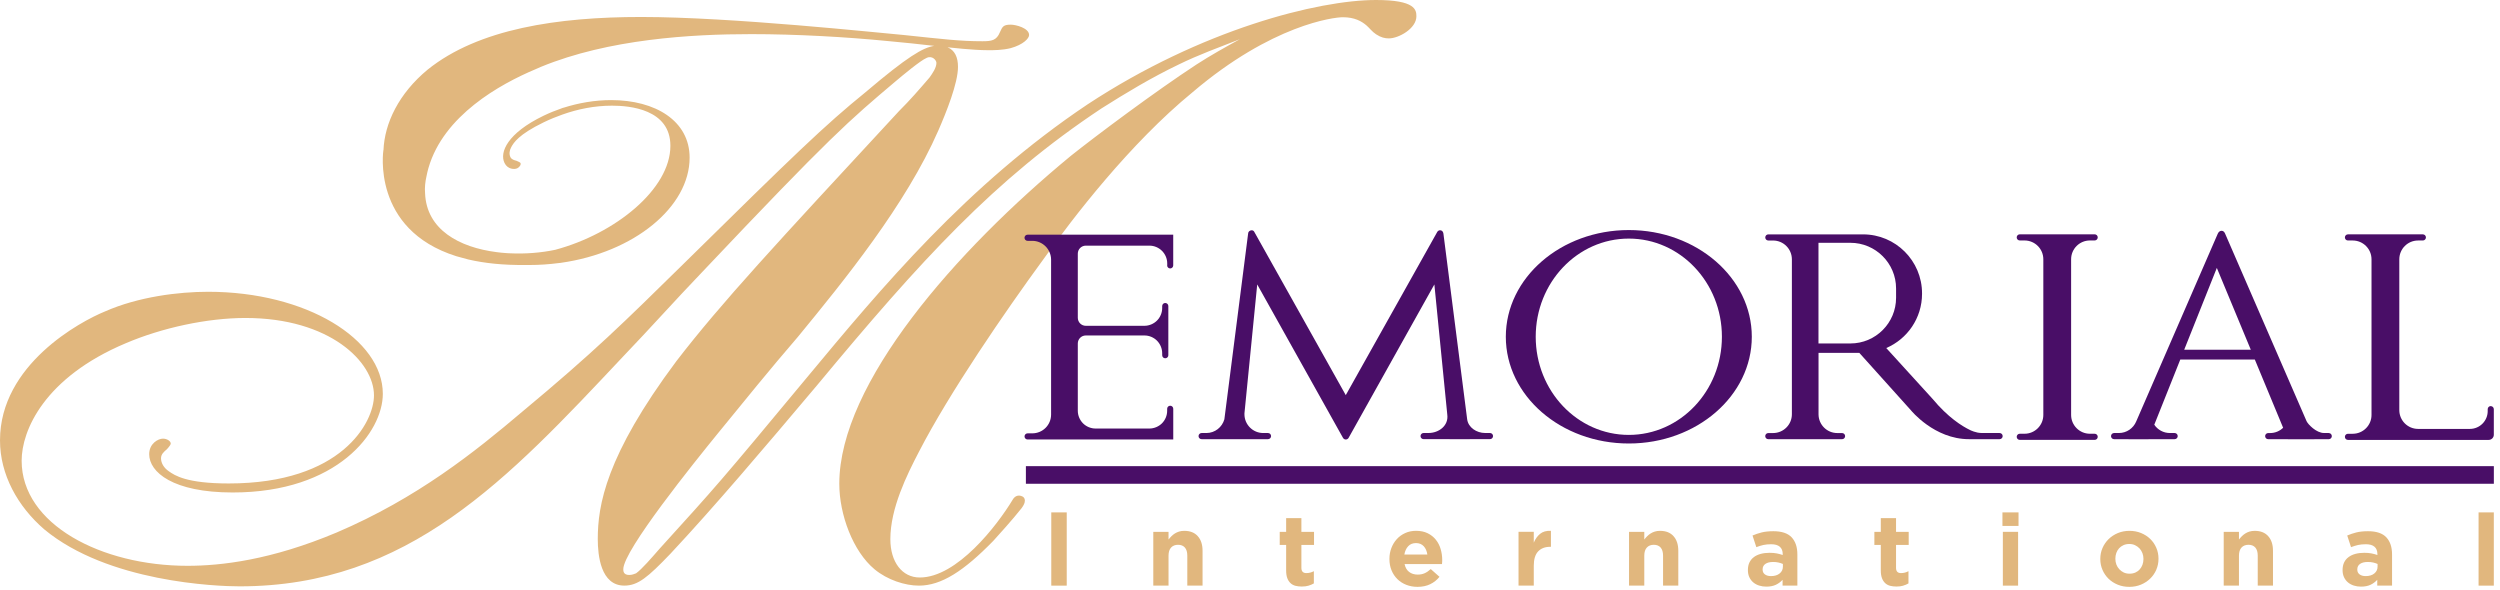
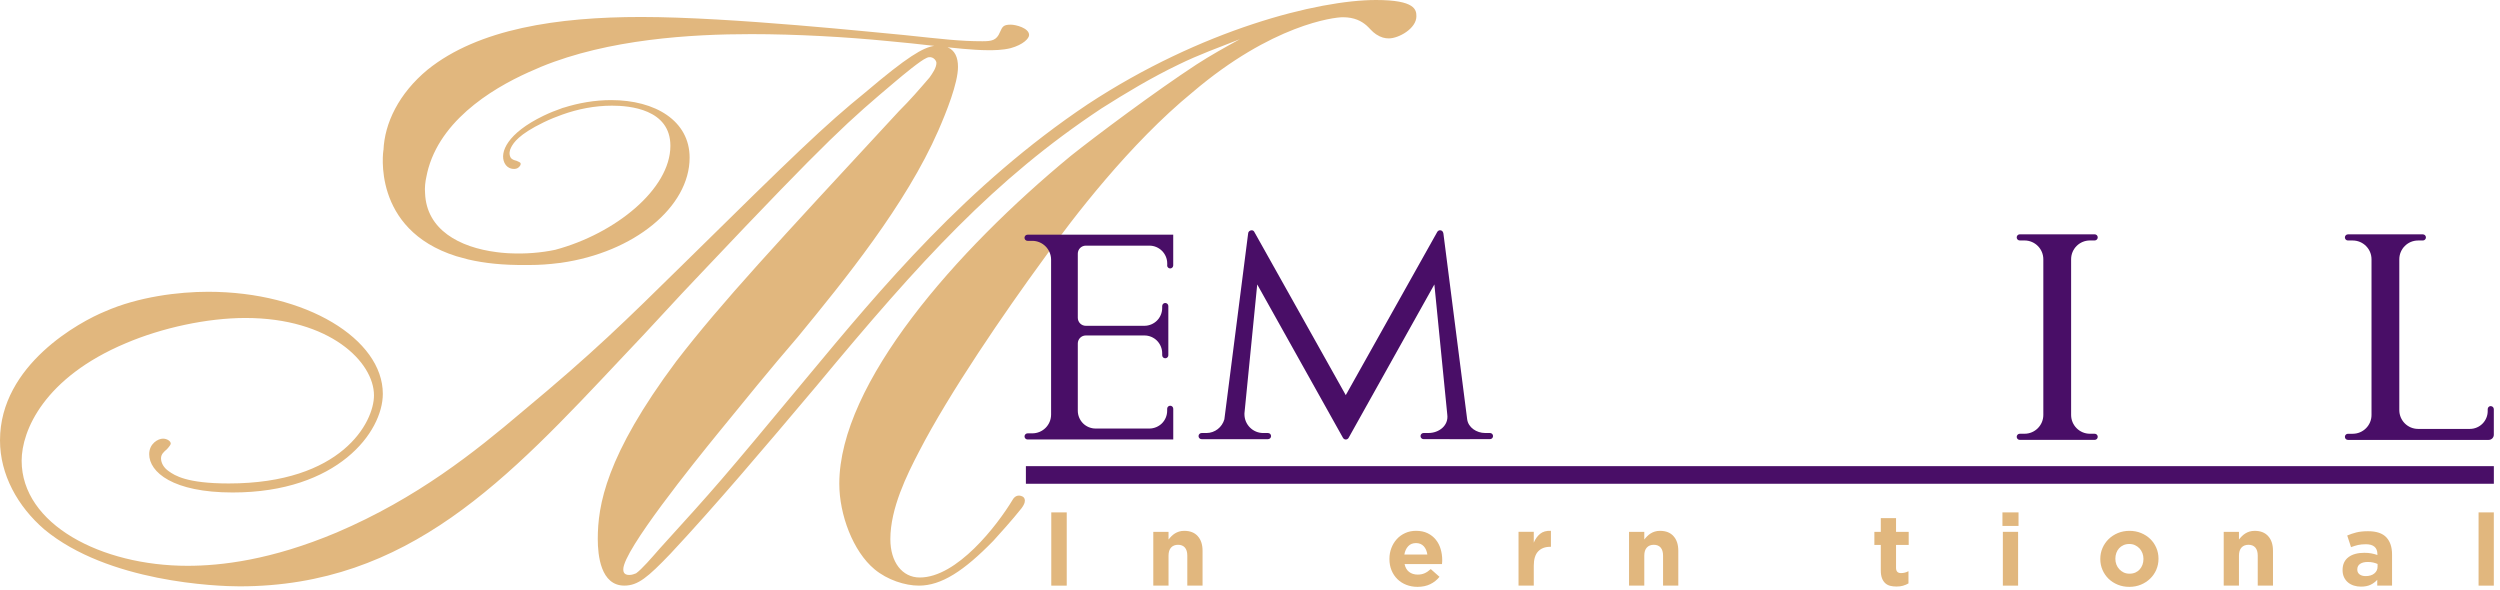
<svg xmlns="http://www.w3.org/2000/svg" width="284" height="67" viewBox="0 0 284 67" fill="none">
  <path d="M156.32 0C149.751 0 136.481 3.344 123.543 11.859C109.839 21.035 100.133 32.697 91.657 42.898C81.734 54.847 81.398 55.209 74.922 62.343C74.031 63.361 72.916 64.66 72.257 65.129C72.037 65.209 71.811 65.316 71.475 65.316C70.806 65.316 70.806 64.847 70.806 64.66C70.806 62.521 78.942 52.436 81.511 49.279C84.526 45.583 87.534 41.867 90.649 38.258C95.893 31.87 102.911 23.255 106.598 14.818C107.49 12.78 108.828 9.448 108.828 7.6C108.828 6.498 108.463 5.713 107.645 5.374L109.177 5.525C109.258 5.532 109.335 5.542 109.416 5.548C110.363 5.626 111.309 5.703 112.263 5.703C112.928 5.703 113.878 5.703 114.822 5.467C116.24 5.073 116.906 4.365 116.906 3.978C116.906 3.183 115.387 2.801 114.822 2.801C113.965 2.801 113.878 3.034 113.591 3.658C113.213 4.601 112.637 4.685 111.597 4.685C109.041 4.685 107.154 4.446 102.688 3.978C99.855 3.735 83.075 1.929 72.838 1.929C63.361 1.929 54.359 3.264 48.581 7.91C45.295 10.627 43.686 14.004 43.563 17.061L43.554 17.054C43.554 17.054 42.148 26.057 51.842 29.107L53.196 29.475C55.015 29.899 57.167 30.134 59.72 30.102C59.855 30.102 59.994 30.105 60.136 30.105C61.28 30.105 62.401 30.025 63.487 29.882C63.568 29.876 63.642 29.869 63.723 29.86H63.694C72.04 28.684 78.341 23.507 78.341 17.907C78.341 13.729 74.451 11.371 69.433 11.371C67.571 11.371 65.739 11.691 63.998 12.243V12.233C63.953 12.246 63.907 12.266 63.865 12.282C63.843 12.288 63.817 12.295 63.791 12.305V12.311C63.122 12.54 62.437 12.815 61.726 13.158C57.652 15.132 56.724 17.297 57.312 18.512C57.661 19.232 58.43 19.277 58.763 19.116C59.028 18.987 59.212 18.696 59.128 18.525C59.102 18.473 58.989 18.389 58.679 18.266C58.398 18.192 58.117 18.121 57.981 17.843C57.823 17.517 57.862 17.09 58.085 16.702C58.349 16.227 58.889 15.29 61.752 13.901C62.498 13.539 63.203 13.255 63.885 13.015C65.639 12.389 67.552 12.004 69.526 12.004C71.501 12.004 76.157 12.392 76.157 16.563C76.157 21.481 69.895 26.551 63.074 28.377C61.487 28.713 59.697 28.861 57.923 28.774C57.842 28.771 57.761 28.768 57.684 28.764C57.629 28.764 57.577 28.758 57.522 28.752C57.341 28.738 57.16 28.726 56.986 28.709C56.921 28.703 56.857 28.697 56.792 28.687C56.663 28.674 56.534 28.658 56.408 28.642C52.188 28.102 48.449 26.102 48.288 21.947C48.233 21.313 48.304 20.657 48.452 20.011C48.51 19.71 48.581 19.404 48.672 19.087C50.391 13.109 56.828 9.552 60.802 7.878C61.022 7.781 61.242 7.684 61.461 7.59C69.135 4.436 78.519 3.877 85.34 3.877C90.462 3.877 96.142 4.197 100.976 4.676C102.666 4.818 104.395 5.021 106.136 5.212C104.863 5.393 103.096 6.424 98.342 10.46C93.664 14.253 90.313 17.504 77.711 29.912C70.916 36.59 67.462 40.009 59.322 46.775C53.968 51.318 47.389 56.592 38.245 60.492C30.777 63.636 25.087 64.276 21.3 64.276C11.497 64.276 2.459 59.561 2.459 52.336C2.459 48.908 5.025 42.891 14.279 38.995C18.399 37.237 23.533 36.122 27.886 36.122C37.463 36.122 42.484 41.121 42.484 44.917C42.484 47.98 38.807 54.921 25.982 54.921C21.194 54.921 19.849 54.01 19.181 53.538C18.625 53.163 18.292 52.611 18.292 52.065C18.292 51.599 18.625 51.318 18.958 51.034C19.297 50.666 19.397 50.478 19.397 50.391C19.397 50.103 18.958 49.829 18.515 49.829C17.959 49.829 16.948 50.391 16.948 51.596C16.948 53.626 19.623 55.946 26.431 55.946C38.351 55.946 43.489 49.079 43.489 44.74C43.489 38.526 34.778 33.146 23.646 33.146C20.292 33.146 15.72 33.708 11.93 35.379C9.144 36.513 0 41.411 0 50.026C0 53.919 2.01 57.529 5.025 60.133C12.262 66.147 24.641 66.609 27.207 66.609C46.381 66.609 57.648 54.475 70.806 40.478C73.821 37.337 76.716 34.086 79.727 30.949C94.455 15.377 96.452 13.707 101.7 9.27C102.582 8.524 104.592 6.853 105.26 6.582C105.907 6.262 106.378 6.853 106.378 7.141C106.378 7.697 105.929 8.337 105.593 8.808C104.482 10.101 103.367 11.393 102.142 12.605C88.093 27.789 81.963 34.371 76.829 41.037C68.799 51.79 67.907 57.435 67.907 61.238C67.907 63.093 68.243 66.525 70.922 66.525C72.483 66.525 73.591 65.581 76.163 62.902C81.185 57.532 86.762 50.95 92.775 43.819C104.698 29.462 112.954 20.399 125.113 12.327C127.902 10.56 130.807 8.812 133.915 7.322C136.151 6.223 138.49 5.38 140.84 4.456C139.163 5.38 137.498 6.304 135.928 7.322C131.246 10.385 124.561 15.384 121.656 17.697C108.608 28.445 95.344 43.554 95.344 54.95C95.344 58.466 96.901 62.637 99.347 64.67C100.811 65.885 102.818 66.528 104.388 66.528C106.941 66.528 109.5 64.864 112.841 61.439C113.445 60.767 114.967 59.106 116.092 57.681H116.085C116.809 56.692 116.159 56.404 116.159 56.404C115.636 56.136 115.242 56.417 115.054 56.744C113.261 59.726 108.705 65.604 104.488 65.604C102.478 65.604 101.144 63.843 101.144 61.248C101.144 57.729 103.031 53.932 104.388 51.328C107.823 44.659 114.182 35.395 118.525 29.462C121.879 24.745 128.354 16.311 135.482 10.472C144.52 2.785 151.541 1.958 152.54 1.958C153.884 1.958 154.663 2.407 155.222 2.879C155.548 3.157 155.887 3.619 156.324 3.897C156.886 4.268 157.332 4.362 157.774 4.362C158.892 4.362 160.902 3.244 160.902 1.855C160.902 1.124 160.792 0 156.32 0Z" fill="#E1B77E" />
  <path d="M119.426 66.528V58.207H121.181V66.528H119.426Z" fill="#E1B77E" />
  <path d="M134.878 66.528V63.129C134.878 62.718 134.787 62.411 134.603 62.201C134.422 61.994 134.164 61.888 133.828 61.888C133.492 61.888 133.23 61.991 133.036 62.201C132.842 62.408 132.745 62.718 132.745 63.129V66.528H131.013V60.417H132.745V61.29C132.845 61.161 132.952 61.035 133.072 60.918C133.188 60.799 133.32 60.695 133.466 60.602C133.611 60.511 133.77 60.437 133.944 60.385C134.119 60.33 134.316 60.304 134.535 60.304C135.198 60.304 135.708 60.505 136.067 60.909C136.429 61.312 136.61 61.865 136.61 62.573V66.528H134.878Z" fill="#E1B77E" />
-   <path d="M148.646 66.534C148.426 66.599 148.171 66.631 147.884 66.631C147.619 66.631 147.376 66.602 147.16 66.547C146.943 66.489 146.756 66.389 146.601 66.243C146.446 66.098 146.323 65.911 146.236 65.678C146.148 65.445 146.106 65.151 146.106 64.796V61.901H145.376V60.418H146.106V58.857H147.838V60.418H149.273V61.901H147.838V64.512C147.838 64.906 148.026 65.103 148.397 65.103C148.701 65.103 148.985 65.032 149.254 64.886V66.276C149.073 66.382 148.869 66.466 148.649 66.531L148.646 66.534Z" fill="#E1B77E" />
  <path d="M163.826 63.859C163.823 63.92 163.817 63.991 163.81 64.075H159.558C159.642 64.469 159.813 64.77 160.075 64.97C160.337 65.171 160.663 65.274 161.051 65.274C161.342 65.274 161.597 65.225 161.826 65.125C162.056 65.025 162.292 64.867 162.534 64.647L163.526 65.526C163.238 65.885 162.886 66.163 162.476 66.363C162.065 66.563 161.584 66.667 161.028 66.667C160.573 66.667 160.149 66.589 159.758 66.437C159.367 66.285 159.028 66.069 158.744 65.788C158.459 65.507 158.236 65.174 158.078 64.789C157.92 64.405 157.839 63.978 157.839 63.507V63.484C157.839 63.051 157.913 62.641 158.062 62.253C158.211 61.865 158.417 61.526 158.682 61.238C158.947 60.947 159.264 60.721 159.635 60.553C160.004 60.385 160.411 60.301 160.86 60.301C161.371 60.301 161.81 60.392 162.182 60.576C162.553 60.757 162.863 61.002 163.112 61.312C163.358 61.62 163.542 61.975 163.658 62.372C163.775 62.77 163.836 63.187 163.836 63.62V63.642C163.836 63.726 163.836 63.797 163.83 63.859H163.826ZM161.736 62.052C161.516 61.813 161.222 61.694 160.857 61.694C160.492 61.694 160.198 61.81 159.975 62.046C159.752 62.282 159.603 62.595 159.535 62.993H162.146C162.091 62.605 161.956 62.292 161.736 62.052Z" fill="#E1B77E" />
  <path d="M176.095 62.117C175.517 62.117 175.065 62.292 174.732 62.641C174.402 62.99 174.237 63.532 174.237 64.269V66.525H172.505V60.414H174.237V61.645C174.412 61.229 174.651 60.892 174.955 60.644C175.259 60.392 175.669 60.279 176.186 60.301V62.114H176.095V62.117Z" fill="#E1B77E" />
  <path d="M188.923 66.528V63.129C188.923 62.718 188.833 62.411 188.649 62.201C188.468 61.994 188.206 61.888 187.873 61.888C187.54 61.888 187.275 61.991 187.082 62.201C186.888 62.408 186.791 62.718 186.791 63.129V66.528H185.059V60.417H186.791V61.29C186.891 61.161 186.998 61.035 187.117 60.918C187.233 60.799 187.366 60.695 187.511 60.602C187.657 60.511 187.815 60.437 187.99 60.385C188.164 60.33 188.361 60.304 188.581 60.304C189.243 60.304 189.754 60.505 190.112 60.909C190.474 61.312 190.655 61.865 190.655 62.573V66.528H188.923Z" fill="#E1B77E" />
-   <path d="M202.501 66.528V65.865C202.288 66.101 202.032 66.289 201.738 66.431C201.441 66.57 201.082 66.641 200.656 66.641C200.368 66.641 200.097 66.602 199.842 66.521C199.586 66.441 199.363 66.321 199.176 66.163C198.985 66.004 198.837 65.807 198.727 65.575C198.617 65.342 198.562 65.074 198.562 64.77V64.747C198.562 64.415 198.624 64.124 198.743 63.881C198.866 63.639 199.034 63.435 199.25 63.277C199.467 63.119 199.725 62.999 200.026 62.919C200.326 62.838 200.659 62.799 201.024 62.799C201.335 62.799 201.606 62.822 201.839 62.867C202.071 62.912 202.297 62.973 202.517 63.048V62.944C202.517 62.579 202.407 62.301 202.188 62.111C201.968 61.92 201.641 61.826 201.205 61.826C200.872 61.826 200.578 61.855 200.323 61.91C200.068 61.968 199.8 62.049 199.519 62.156L199.086 60.834C199.422 60.689 199.771 60.573 200.136 60.482C200.501 60.392 200.94 60.346 201.457 60.346C202.407 60.346 203.099 60.579 203.532 61.041C203.965 61.506 204.181 62.149 204.181 62.98V66.525H202.504L202.501 66.528ZM202.537 64.066C202.385 63.998 202.217 63.943 202.029 63.901C201.842 63.859 201.645 63.839 201.431 63.839C201.06 63.839 200.766 63.91 200.553 64.056C200.339 64.201 200.233 64.408 200.233 64.683V64.705C200.233 64.941 200.32 65.122 200.494 65.251C200.669 65.381 200.898 65.445 201.179 65.445C201.59 65.445 201.919 65.348 202.165 65.148C202.411 64.951 202.537 64.692 202.537 64.373V64.066Z" fill="#E1B77E" />
  <path d="M216.201 66.534C215.982 66.599 215.726 66.631 215.439 66.631C215.174 66.631 214.932 66.602 214.715 66.547C214.499 66.489 214.311 66.389 214.156 66.243C214.001 66.098 213.878 65.911 213.791 65.678C213.704 65.445 213.658 65.151 213.658 64.796V61.901H212.928V60.418H213.658V58.857H215.39V60.418H216.828V61.901H215.39V64.512C215.39 64.906 215.578 65.103 215.949 65.103C216.253 65.103 216.537 65.032 216.802 64.886V66.276C216.621 66.382 216.418 66.466 216.198 66.531L216.201 66.534Z" fill="#E1B77E" />
  <path d="M227.478 59.745V58.207H229.304V59.745H227.478ZM227.524 66.528V60.417H229.256V66.528H227.524Z" fill="#E1B77E" />
  <path d="M244.956 64.722C244.788 65.106 244.559 65.442 244.261 65.73C243.964 66.017 243.615 66.247 243.211 66.415C242.807 66.583 242.368 66.667 241.89 66.667C241.411 66.667 240.982 66.586 240.578 66.421C240.174 66.256 239.828 66.033 239.534 65.749C239.243 65.465 239.011 65.129 238.846 64.747C238.678 64.363 238.594 63.952 238.594 63.51V63.487C238.594 63.048 238.678 62.634 238.846 62.25C239.014 61.865 239.247 61.529 239.541 61.241C239.838 60.951 240.187 60.724 240.587 60.556C240.991 60.388 241.431 60.304 241.909 60.304C242.387 60.304 242.817 60.385 243.221 60.55C243.625 60.715 243.971 60.938 244.265 61.222C244.559 61.506 244.788 61.842 244.953 62.224C245.121 62.608 245.205 63.019 245.205 63.461V63.484C245.205 63.923 245.121 64.337 244.953 64.722H244.956ZM243.496 63.484C243.496 63.255 243.457 63.041 243.382 62.841C243.305 62.641 243.195 62.46 243.053 62.304C242.907 62.149 242.736 62.027 242.539 61.933C242.342 61.839 242.126 61.797 241.89 61.797C241.638 61.797 241.418 61.842 241.224 61.93C241.03 62.017 240.865 62.136 240.726 62.288C240.587 62.44 240.484 62.618 240.413 62.818C240.342 63.019 240.306 63.235 240.306 63.461V63.484C240.306 63.713 240.345 63.927 240.419 64.127C240.494 64.331 240.607 64.508 240.749 64.663C240.894 64.818 241.062 64.941 241.256 65.035C241.45 65.125 241.67 65.171 241.912 65.171C242.155 65.171 242.384 65.129 242.578 65.041C242.772 64.954 242.937 64.835 243.072 64.683C243.208 64.531 243.315 64.353 243.386 64.153C243.457 63.952 243.496 63.736 243.496 63.51V63.487V63.484Z" fill="#E1B77E" />
  <path d="M256.479 66.528V63.129C256.479 62.718 256.388 62.411 256.204 62.201C256.023 61.994 255.765 61.888 255.429 61.888C255.092 61.888 254.831 61.991 254.637 62.201C254.443 62.408 254.346 62.718 254.346 63.129V66.528H252.614V60.417H254.346V61.29C254.446 61.161 254.553 61.035 254.672 60.918C254.789 60.799 254.921 60.695 255.067 60.602C255.212 60.511 255.37 60.437 255.545 60.385C255.719 60.334 255.916 60.304 256.136 60.304C256.799 60.304 257.309 60.505 257.668 60.909C258.03 61.312 258.211 61.865 258.211 62.573V66.528H256.479Z" fill="#E1B77E" />
  <path d="M270.056 66.528V65.865C269.843 66.101 269.588 66.289 269.294 66.431C268.996 66.57 268.638 66.641 268.211 66.641C267.924 66.641 267.652 66.602 267.397 66.521C267.142 66.441 266.922 66.321 266.731 66.163C266.541 66.004 266.392 65.807 266.282 65.575C266.172 65.342 266.117 65.074 266.117 64.77V64.747C266.117 64.415 266.179 64.124 266.298 63.881C266.418 63.639 266.589 63.435 266.806 63.277C267.022 63.119 267.281 62.999 267.581 62.919C267.882 62.838 268.214 62.799 268.58 62.799C268.89 62.799 269.161 62.822 269.394 62.867C269.627 62.912 269.853 62.973 270.072 63.048V62.944C270.072 62.579 269.963 62.301 269.743 62.111C269.523 61.92 269.197 61.826 268.764 61.826C268.428 61.826 268.134 61.855 267.882 61.91C267.626 61.968 267.358 62.049 267.077 62.156L266.644 60.834C266.977 60.689 267.329 60.573 267.691 60.482C268.053 60.392 268.496 60.346 269.013 60.346C269.963 60.346 270.654 60.579 271.087 61.041C271.52 61.506 271.737 62.149 271.737 62.98V66.525H270.06L270.056 66.528ZM270.092 64.066C269.94 63.998 269.772 63.943 269.585 63.901C269.397 63.859 269.2 63.839 268.987 63.839C268.615 63.839 268.321 63.91 268.108 64.056C267.895 64.201 267.788 64.408 267.788 64.683V64.705C267.788 64.941 267.875 65.122 268.05 65.251C268.224 65.381 268.454 65.445 268.735 65.445C269.145 65.445 269.475 65.348 269.72 65.148C269.966 64.951 270.092 64.692 270.092 64.373V64.066Z" fill="#E1B77E" />
  <path d="M281.566 66.528V58.207H283.298V66.528H281.566Z" fill="#E1B77E" />
  <path d="M116.541 53.955H283.301" stroke="#490E67" stroke-width="2" stroke-miterlimit="10" />
-   <path d="M227.146 49.189H225.129C224.47 49.195 223.814 48.859 223.814 48.859C222.89 48.417 221.294 47.422 219.533 45.305L214.279 39.537C216.67 38.513 218.344 36.141 218.344 33.375V33.327C218.344 29.627 215.342 26.625 211.642 26.625H200.882C200.691 26.625 200.533 26.78 200.533 26.974C200.533 27.168 200.688 27.323 200.882 27.323H201.422C202.598 27.323 203.548 28.273 203.558 29.446V47.066V47.06C203.558 48.239 202.601 49.195 201.418 49.195H200.879C200.688 49.195 200.53 49.35 200.53 49.544C200.53 49.738 200.685 49.893 200.879 49.893H209.257C209.448 49.893 209.606 49.738 209.606 49.544C209.606 49.35 209.451 49.195 209.257 49.195H208.718C207.545 49.195 206.595 48.249 206.585 47.079V40.083H211.216L217.083 46.61C217.083 46.61 219.733 49.89 223.666 49.89H227.155C227.346 49.89 227.504 49.735 227.504 49.541C227.504 49.347 227.349 49.192 227.155 49.192L227.146 49.189ZM210.204 39.014H206.579V27.582H210.204C213.07 27.582 215.394 29.905 215.394 32.771V33.828C215.394 36.694 213.07 39.017 210.204 39.017V39.014Z" fill="#490E67" />
-   <path d="M185.033 26.134C177.317 26.134 171.061 31.563 171.061 38.258C171.061 44.953 177.317 50.381 185.033 50.381C192.749 50.381 199.005 44.953 199.005 38.258C199.005 31.563 192.749 26.134 185.033 26.134ZM185.033 49.405C179.191 49.405 174.457 44.413 174.457 38.255C174.457 32.096 179.191 27.104 185.033 27.104C190.875 27.104 195.609 32.096 195.609 38.255C195.609 44.413 190.875 49.405 185.033 49.405Z" fill="#490E67" />
  <path d="M237.954 49.273H237.414C236.235 49.273 235.279 48.316 235.279 47.137V29.449C235.279 28.273 236.235 27.317 237.414 27.317H237.954C238.145 27.317 238.303 27.162 238.303 26.968C238.303 26.774 238.148 26.619 237.954 26.619H229.446C229.256 26.619 229.097 26.774 229.097 26.968C229.097 27.162 229.252 27.317 229.446 27.317H229.986C231.165 27.317 232.122 28.273 232.122 29.453V47.137C232.122 48.316 231.165 49.273 229.986 49.273H229.446C229.256 49.273 229.097 49.428 229.097 49.622C229.097 49.816 229.252 49.971 229.446 49.971H237.954C238.145 49.971 238.303 49.816 238.303 49.622C238.303 49.428 238.148 49.273 237.954 49.273Z" fill="#490E67" />
  <path d="M282.952 46.129C282.762 46.129 282.603 46.284 282.603 46.478V46.698C282.603 47.816 281.695 48.724 280.577 48.724H280.584H274.696C273.517 48.724 272.561 47.767 272.561 46.588V29.449V29.456C272.561 28.276 273.517 27.32 274.696 27.32H275.236C275.427 27.32 275.585 27.165 275.585 26.971C275.585 26.777 275.43 26.622 275.236 26.622H266.728C266.538 26.622 266.379 26.777 266.379 26.971C266.379 27.165 266.534 27.32 266.728 27.32H267.268C268.447 27.32 269.404 28.276 269.404 29.456V47.14C269.404 48.32 268.447 49.276 267.268 49.276H266.728C266.538 49.276 266.379 49.431 266.379 49.625C266.379 49.819 266.534 49.974 266.728 49.974H282.71C283.036 49.974 283.298 49.709 283.298 49.386V46.484C283.298 46.294 283.143 46.135 282.949 46.135L282.952 46.129Z" fill="#490E67" />
  <path d="M169.255 49.189H168.715C167.739 49.189 166.793 48.565 166.67 47.631L163.972 26.535C163.94 26.308 163.801 26.157 163.594 26.157C163.455 26.157 163.342 26.234 163.274 26.344L152.879 44.888L142.487 26.341C142.487 26.341 142.462 26.279 142.4 26.228C142.345 26.183 142.264 26.15 142.164 26.16C141.954 26.179 141.786 26.331 141.786 26.538L139.088 47.635C138.833 48.53 138.019 49.192 137.043 49.192H136.503C136.313 49.192 136.154 49.347 136.154 49.541C136.154 49.735 136.309 49.89 136.503 49.89H144.045C144.235 49.89 144.394 49.735 144.394 49.541C144.394 49.347 144.239 49.192 144.045 49.192H143.505C142.326 49.192 141.369 48.236 141.369 47.056V46.946V46.959L142.82 32.312L152.566 49.745C152.633 49.851 152.747 49.929 152.882 49.929C153.018 49.929 153.134 49.851 153.199 49.745L162.944 32.312L164.411 47.098C164.583 48.358 163.445 49.189 162.279 49.189H161.72C161.529 49.189 161.371 49.344 161.371 49.538C161.371 49.732 161.526 49.887 161.72 49.887H164.689V49.893H166.964V49.887H169.261C169.452 49.887 169.61 49.732 169.61 49.538C169.61 49.344 169.455 49.189 169.261 49.189H169.255Z" fill="#490E67" />
-   <path d="M264.55 49.189H264.011C263.132 49.189 262.191 48.207 262.027 47.848L252.772 26.541C252.698 26.36 252.572 26.218 252.372 26.218C252.171 26.218 252.029 26.354 251.942 26.541L242.672 47.88C242.349 48.649 241.589 49.192 240.701 49.192H240.161C239.97 49.192 239.812 49.347 239.812 49.541C239.812 49.735 239.967 49.89 240.161 49.89H241.799V49.897H244.071V49.89H247.04C247.231 49.89 247.389 49.735 247.389 49.541C247.389 49.347 247.234 49.192 247.04 49.192H246.501C245.761 49.192 245.111 48.817 244.727 48.249L247.68 40.846H256.149L259.364 48.594C258.98 48.966 258.459 49.195 257.881 49.195H257.668C257.477 49.195 257.319 49.35 257.319 49.544C257.319 49.738 257.474 49.893 257.668 49.893H259.904V49.9H262.912V49.893H264.547C264.738 49.893 264.896 49.738 264.896 49.544C264.896 49.35 264.741 49.195 264.547 49.195L264.55 49.189ZM248.126 39.728L251.832 30.435L255.69 39.728H248.126Z" fill="#490E67" />
  <path d="M132.597 30.154V29.934C132.597 28.813 131.689 27.905 130.567 27.905H123.346C122.845 27.905 122.438 28.312 122.438 28.813V36.102C122.438 36.603 122.845 37.011 123.346 37.011H130.002C130.558 37.011 131.068 36.781 131.433 36.419C131.799 36.051 132.025 35.544 132.025 34.984V34.765C132.025 34.574 132.18 34.419 132.37 34.419C132.561 34.419 132.723 34.574 132.723 34.765V40.355C132.723 40.545 132.568 40.7 132.37 40.7C132.173 40.7 132.025 40.545 132.025 40.355V40.132C132.025 39.576 131.795 39.066 131.433 38.7C131.068 38.335 130.558 38.109 130.002 38.109H123.346C122.845 38.109 122.438 38.516 122.438 39.017V46.656C122.438 47.215 122.667 47.722 123.029 48.09C123.397 48.456 123.905 48.682 124.464 48.682H130.564C131.123 48.682 131.63 48.452 131.999 48.09C132.364 47.722 132.59 47.215 132.59 46.656V46.436C132.59 46.245 132.745 46.09 132.936 46.09C133.127 46.09 133.282 46.245 133.282 46.436V49.926H116.731C116.541 49.926 116.386 49.771 116.386 49.58C116.386 49.389 116.541 49.228 116.731 49.228H117.268C117.856 49.228 118.392 48.992 118.78 48.604C119.168 48.216 119.404 47.683 119.404 47.095V29.472V29.495C119.4 28.315 118.441 27.359 117.261 27.359H116.728C116.537 27.359 116.382 27.204 116.382 27.013C116.382 26.822 116.537 26.661 116.728 26.661H133.278V30.151C133.278 30.341 133.123 30.496 132.933 30.496C132.742 30.496 132.587 30.341 132.587 30.151L132.597 30.154Z" fill="#490E67" />
</svg>